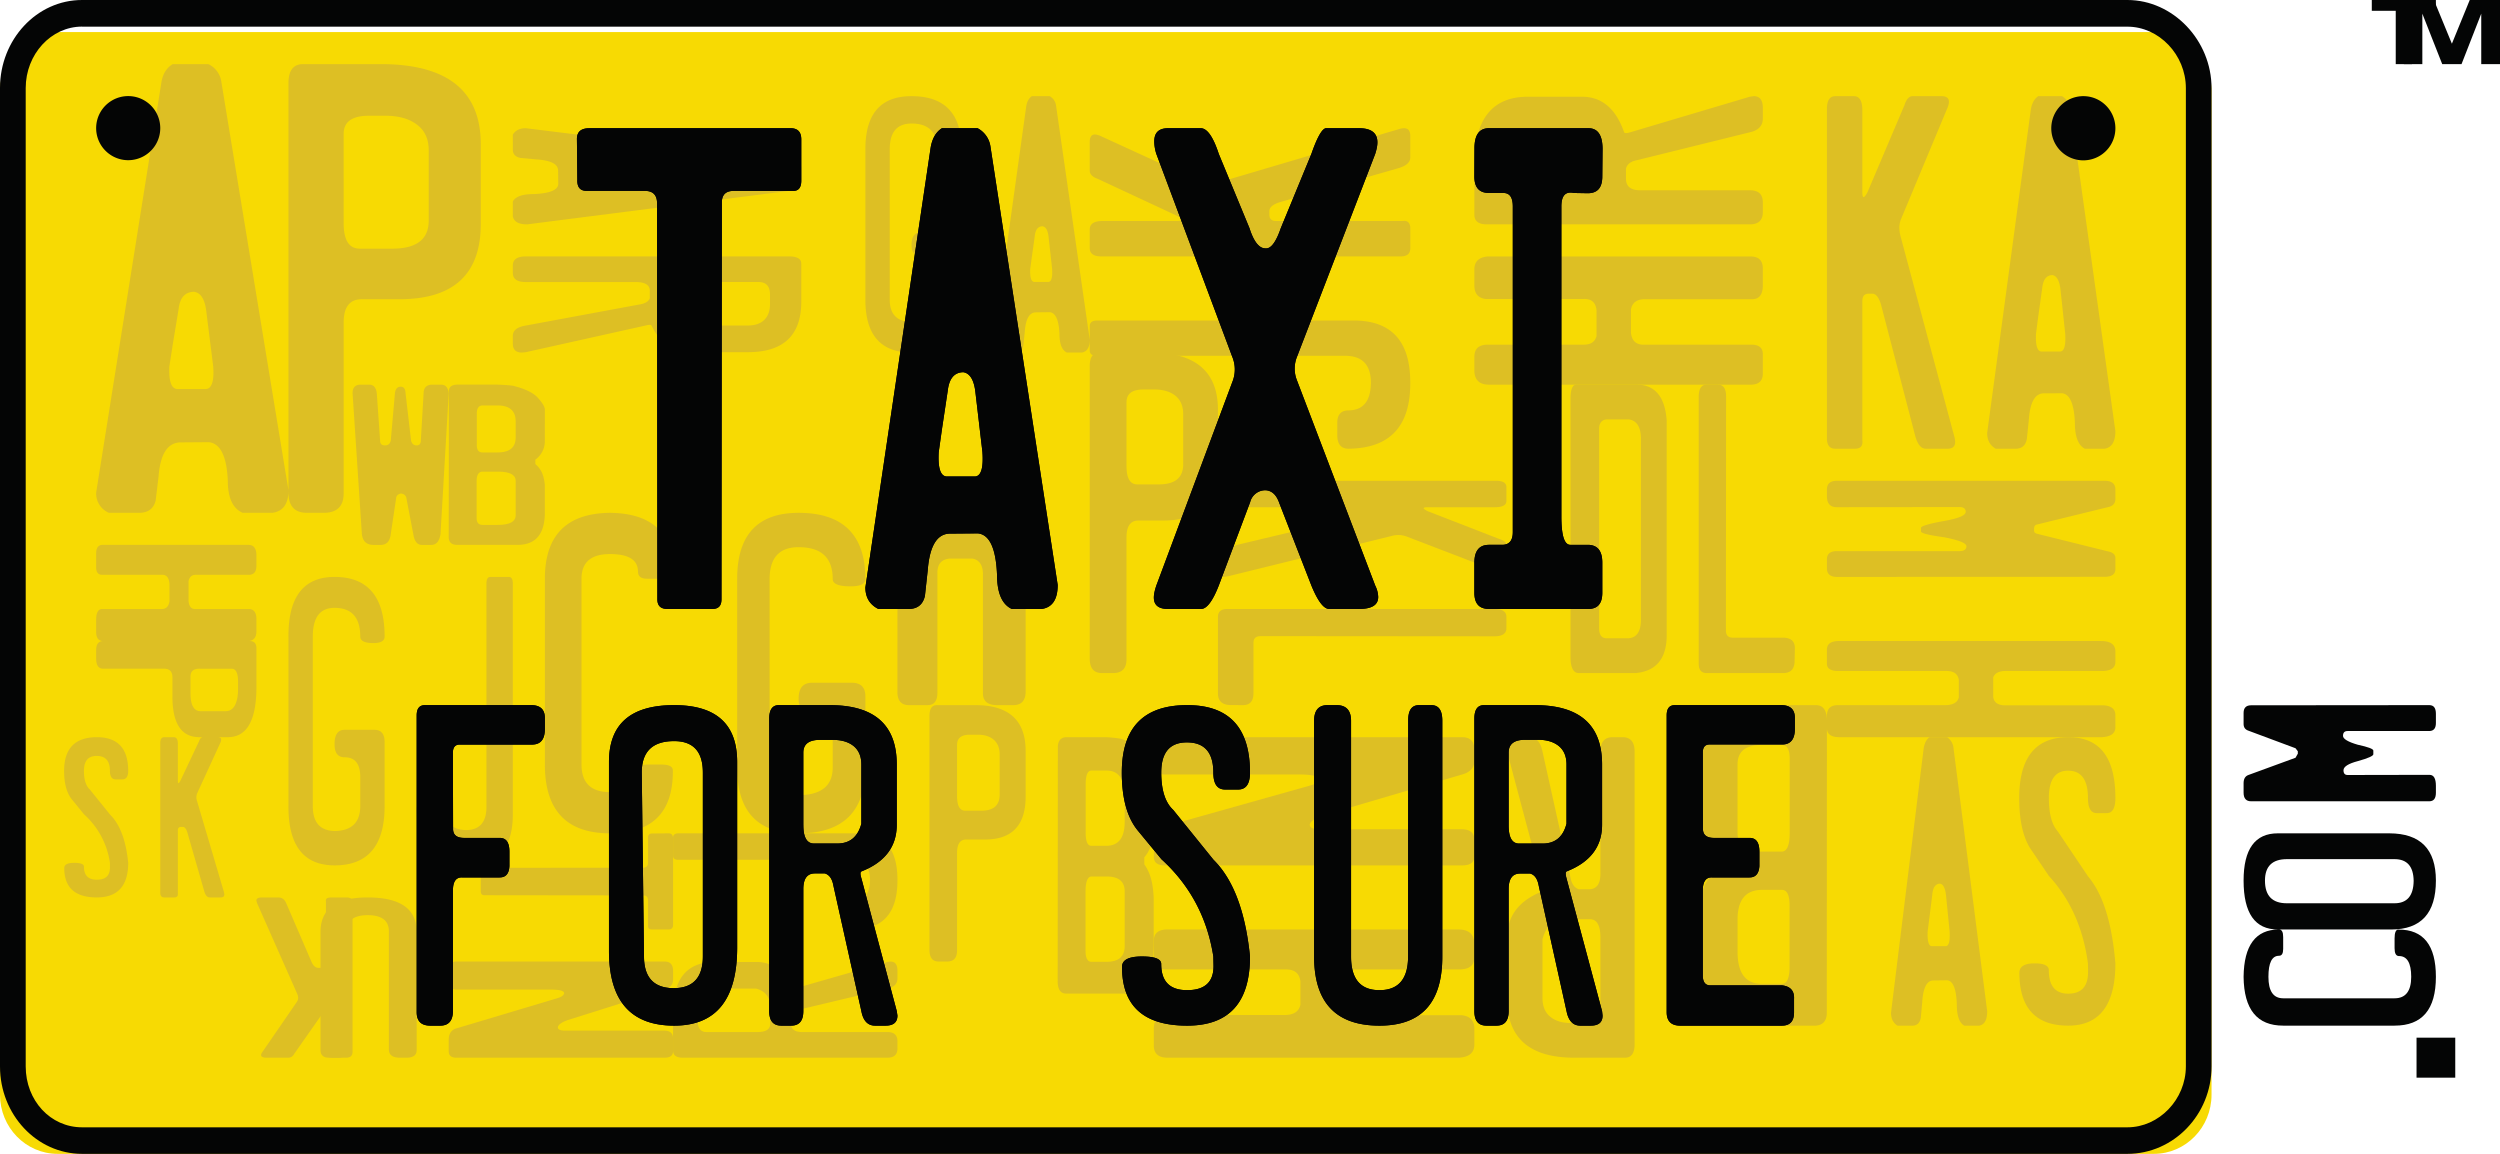
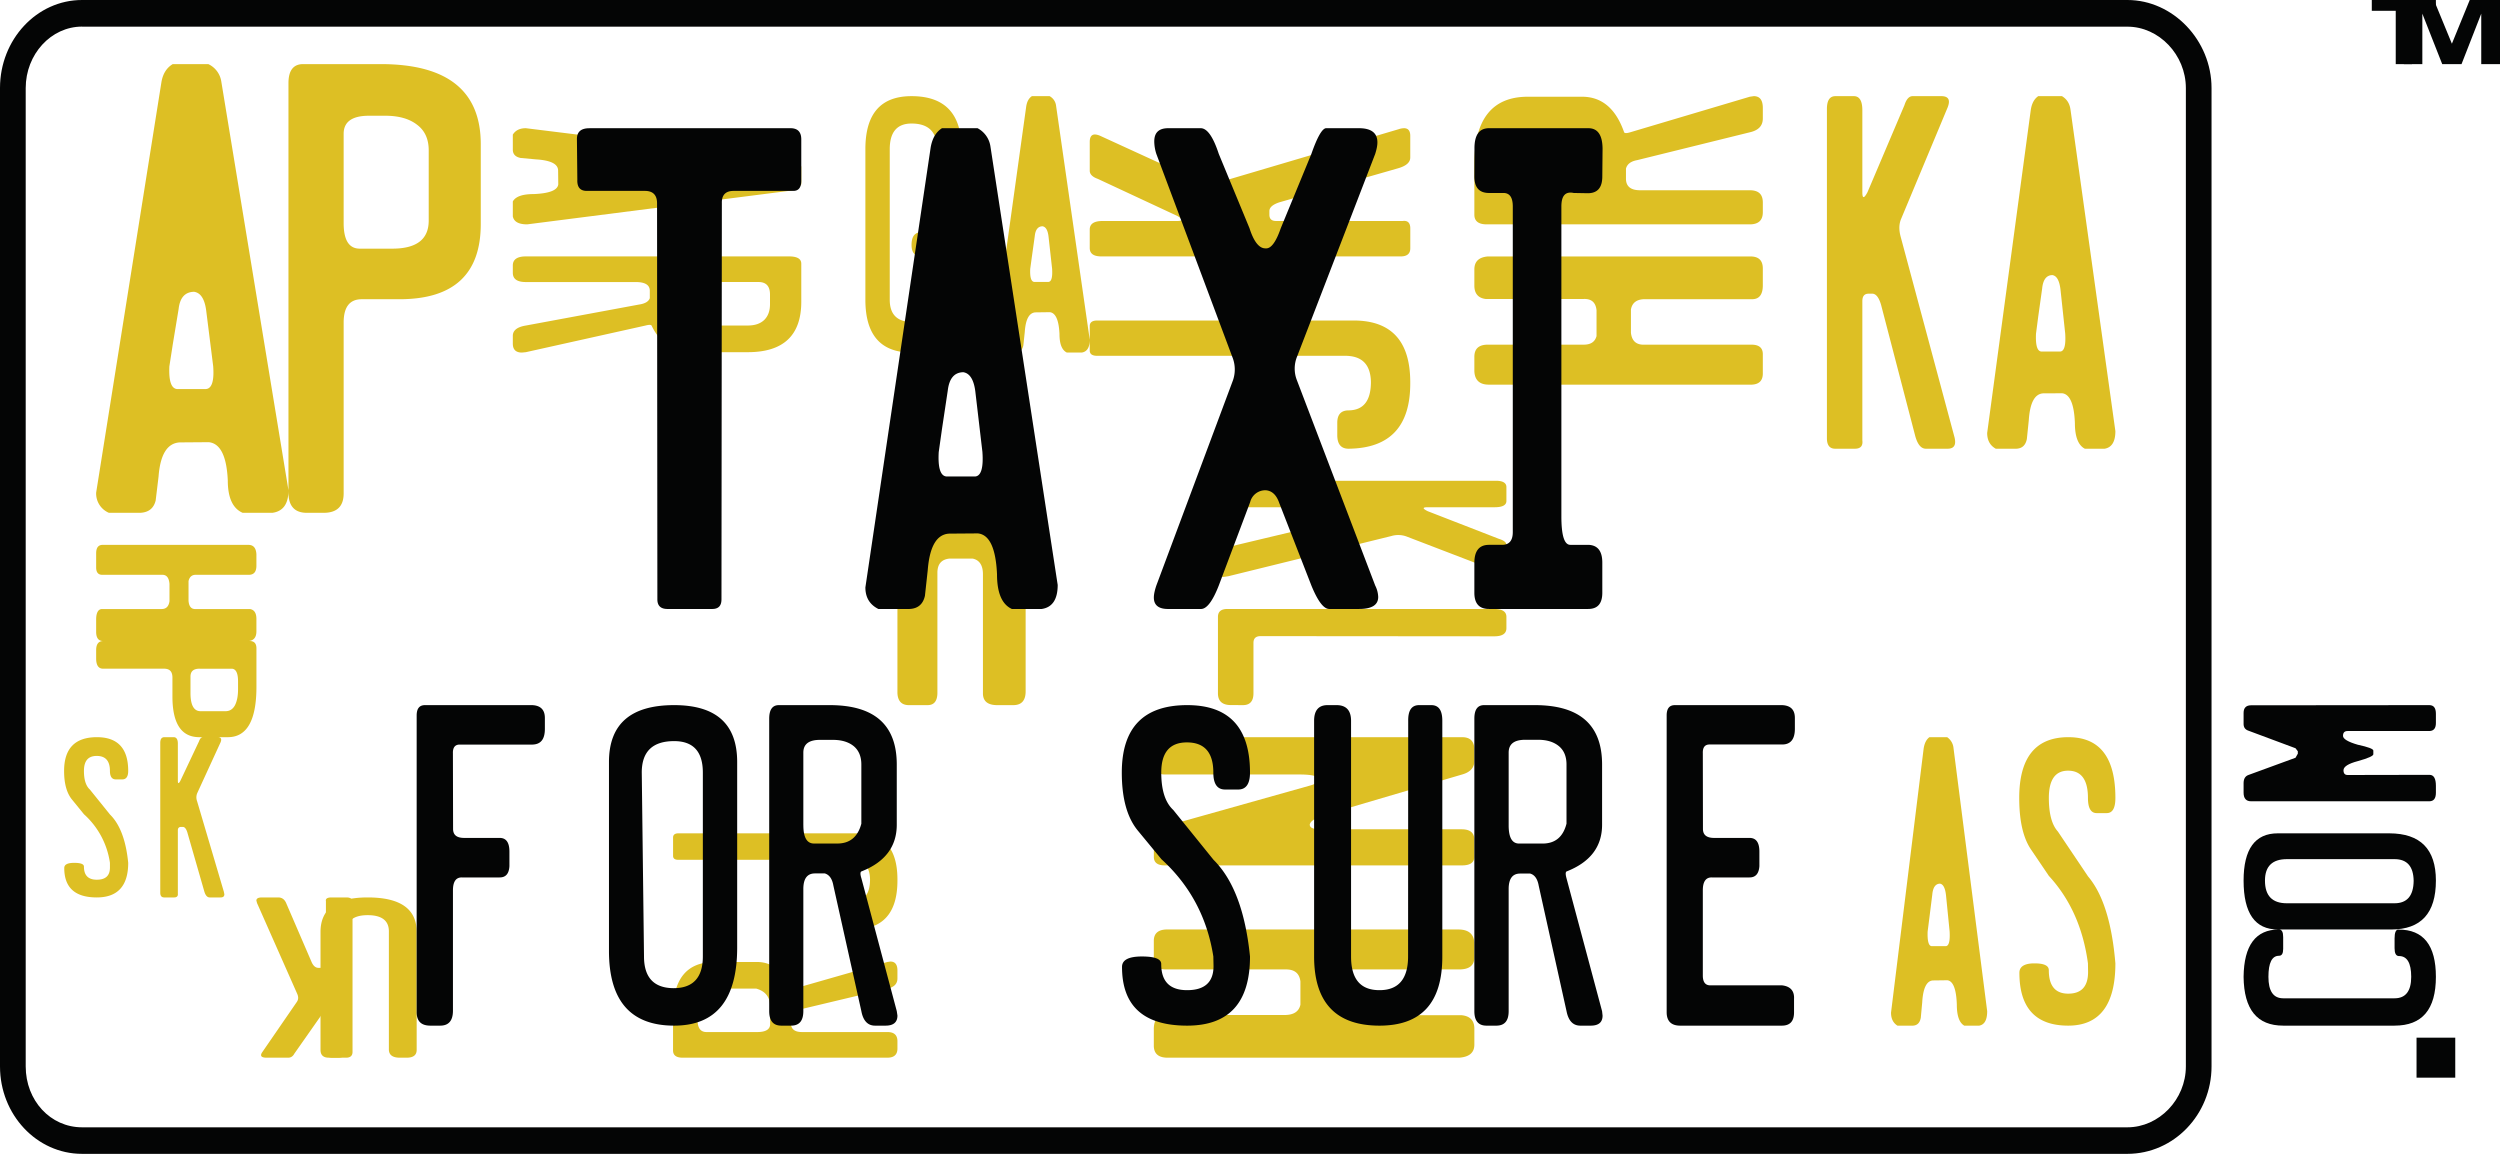
<svg xmlns="http://www.w3.org/2000/svg" xmlns:xlink="http://www.w3.org/1999/xlink" width="78" height="36" viewBox="0 0 78 36">
  <defs>
    <path id="a" d="M0 36h78V0H0z" />
  </defs>
  <g fill="none" fill-rule="evenodd">
-     <path fill="#F7DA03" d="M69 34.154c0 1.02-.805 1.846-1.8 1.846H1.798C.803 36 0 35.173 0 34.154V2.847C0 1.825.803 1 1.798 1H67.2c.995 0 1.8.825 1.8 1.847v31.307z" />
    <path fill="#040505" d="M66.375 36H2.56C1.146 36 0 34.777 0 33.272V2.747C0 1.234 1.146 0 2.56 0h63.815C67.799 0 69 1.259 69 2.747v30.525C69 34.777 67.82 36 66.375 36zM2.56.83C1.594.83.802 1.692.802 2.748v30.525c0 1.064.773 1.899 1.758 1.899h63.815c.987 0 1.824-.869 1.824-1.9V2.748c0-1.037-.837-1.916-1.824-1.916H2.56zM74.747 2V.337H74V0h2v.337h-.746V2z" />
    <path fill="#040505" d="M75 2V0h.938l.561 1.364L77.056 0H78v2h-.585V.426L76.8 2h-.603l-.62-1.574V2z" />
    <mask id="b" fill="#fff">
      <use xlink:href="#a" />
    </mask>
    <path fill="#040505" d="M75.396 33.624h1.208v-1.248h-1.208zM71.235 29.607c0 .143-.042.213-.13.213-.22 0-.33.22-.33.657 0 .445.153.67.46.67h3.476c.345 0 .519-.225.519-.67 0-.438-.132-.654-.39-.648-.085-.006-.129-.085-.129-.243v-.31c0-.184.042-.276.121-.273.78-.003 1.168.49 1.168 1.474 0 1.02-.429 1.523-1.289 1.523h-3.476c-.813 0-1.224-.503-1.235-1.523.011-.983.378-1.477 1.105-1.477.088 0 .13.077.13.237v.37zM70 27.474c0-.983.357-1.474 1.067-1.474h3.482c.968.003 1.451.494 1.451 1.474 0 1.02-.464 1.526-1.396 1.526h-3.537c-.71 0-1.067-.506-1.067-1.526m1.348.708h3.36c.393 0 .592-.233.598-.698-.006-.453-.205-.679-.598-.679h-3.354c-.457 0-.687.221-.687.67 0 .47.225.707.681.707M70 24.733v-.309c.004-.13.053-.208.15-.244l1.47-.538.072-.127v-.076l-.072-.094-1.47-.548c-.097-.033-.146-.097-.15-.201v-.355c0-.155.08-.236.232-.236L75.8 22c.135.003.2.092.2.269v.289c0 .161-.065.246-.2.25h-2.553c-.096 0-.145.047-.145.152 0 .093.153.187.462.276.323.07.484.13.484.183v.114c0 .051-.16.124-.481.213-.302.08-.45.175-.45.287 0 .099.044.147.13.147l2.553-.005c.135 0 .2.115.2.343v.215c0 .175-.065.264-.2.267h-5.568c-.152 0-.232-.09-.232-.267" mask="url(#b)" />
    <path fill="#DDBF24" d="M57.84 3c.175 0 .265.145.265.438v2.56c0 .202.053.202.16 0l1.154-2.717c.06-.188.146-.281.255-.281h.895c.221 0 .29.115.198.35l-1.45 3.474c-.072.165-.074.353-.016.564l1.67 6.22c.02.067.029.127.029.18 0 .14-.078.212-.233.212h-.68c-.154 0-.268-.143-.34-.428L58.69 9.513c-.068-.233-.16-.35-.276-.35h-.113c-.132 0-.196.077-.196.235v4.34c.022.174-.055.262-.232.262h-.617c-.169 0-.256-.11-.256-.325V3.399c0-.267.089-.399.266-.399h.575zM63.593 3h.74c.151.09.24.229.266.418L66 13.452c0 .329-.115.511-.335.548h-.618c-.205-.106-.31-.373-.31-.798-.022-.596-.158-.907-.399-.932l-.594.003c-.262.018-.41.294-.446.84l-.06.585c-.039.192-.145.292-.323.302h-.647c-.18-.1-.268-.266-.268-.492L63.359 3.44c.029-.207.108-.354.234-.44zm0 6.875l-.07.536c-.016.358.037.542.163.557h.576c.139.008.197-.179.172-.565l-.148-1.38c-.034-.27-.116-.42-.253-.44-.184.003-.291.143-.318.42l-.122.872zM5.39 2h1.109a.716.716 0 0 1 .404.535L9 15.297c0 .42-.165.656-.5.703h-.929c-.31-.135-.464-.473-.464-1.015-.035-.76-.235-1.155-.597-1.189l-.895.007c-.393.017-.616.374-.668 1.066l-.09.746c-.06.244-.219.371-.48.385h-.979A.655.655 0 0 1 3 15.37L5.037 2.56c.045-.263.166-.449.353-.56zm0 8.748l-.106.684c-.02.455.058.691.242.707h.867c.207.011.295-.226.258-.716L6.43 9.664c-.05-.344-.175-.532-.376-.56-.281.005-.442.184-.481.537l-.183 1.107zM11.286 9.336c-.377 0-.564.244-.564.728v5.33c0 .404-.209.606-.625.606h-.524C9.192 16 9 15.786 9 15.37V2.598C9 2.2 9.152 2 9.459 2h2.414C13.957 2 15 2.832 15 4.5v2.488c0 1.567-.846 2.348-2.538 2.348h-1.176zm-.564-2.375c0 .532.167.797.503.797h1.015c.752 0 1.132-.287 1.136-.866v-2.2c0-.352-.12-.618-.365-.801-.24-.186-.57-.28-.99-.28h-.51c-.525 0-.789.19-.789.562V6.96zM25 5.196v.554a.473.473 0 0 1-.343.2L16.449 7c-.268 0-.416-.083-.449-.25v-.465c.085-.154.303-.23.652-.23.49-.02.741-.12.766-.3l-.005-.447c-.011-.197-.24-.307-.687-.335l-.48-.044c-.155-.03-.238-.11-.246-.242V4.2c.083-.134.218-.2.407-.2l8.232 1.019c.17.021.29.083.361.177zm-5.626 0l-.437-.052c-.29-.013-.445.028-.455.119v.433c-.01.104.144.149.46.13l1.128-.112c.225-.024.345-.086.364-.186-.004-.14-.119-.222-.343-.241l-.717-.09zM25 9.414c0 1.049-.556 1.574-1.668 1.574h-1.691c-.614 0-1.054-.28-1.312-.831-.02-.028-.084-.028-.19 0l-3.733.831-.122.012c-.187 0-.284-.091-.284-.279v-.243c0-.17.137-.277.406-.321l3.525-.654c.188-.027.305-.092.343-.2v-.237c-.003-.178-.151-.266-.44-.266h-3.428c-.27 0-.406-.095-.406-.288v-.23c0-.186.137-.282.406-.282h8.212c.255 0 .382.076.382.227v1.187zM21.627 8.8c-.343 0-.513.083-.513.248v.548c0 .29.185.479.557.56h1.661c.226 0 .396-.06.518-.179.117-.12.174-.28.174-.488v-.3c0-.26-.12-.39-.36-.39h-2.037z" mask="url(#b)" />
-     <path fill="#DDBF24" d="M11.29 16.66L11 12.267c0-.179.088-.266.256-.266h.262c.135 0 .214.087.238.266l.103 1.48c0 .1.05.149.152.149.099 0 .157-.049.181-.148l.13-1.485c.018-.133.078-.197.179-.199.095 0 .146.066.152.203l.172 1.48c.028.1.084.149.172.149.086 0 .133-.049.133-.148l.086-1.48c.004-.18.097-.267.277-.267h.267c.143 0 .218.087.24.266l-.256 4.395c-.034.225-.13.339-.292.339h-.29c-.143 0-.234-.114-.268-.34l-.208-1.086c-.013-.107-.069-.167-.18-.178-.1.023-.15.08-.15.171l-.164 1.094c-.024.225-.133.339-.314.339h-.225c-.215 0-.339-.114-.363-.34M14.26 12h1.26c.234.01.4.021.488.036.37.093.625.216.762.363.138.149.215.27.23.365l-.002 1.04a.707.707 0 0 1-.295.537v.139a.73.73 0 0 1 .209.276c.043.099.073.223.086.376v.932c-.022.623-.303.933-.843.936h-1.893c-.174 0-.262-.084-.262-.245l.006-4.578c.013-.112.096-.172.254-.177m.611 2.981v1.182c0 .142.06.214.187.214h.463c.38 0 .568-.1.568-.304v-1.065c0-.199-.188-.293-.566-.293h-.465c-.119.002-.181.092-.187.266m.006-2.052v.91c-.011.185.047.277.175.277h.47c.385-.001.57-.159.567-.476v-.49c0-.333-.188-.5-.568-.5h-.463c-.126 0-.187.094-.181.28M12 19.86c0 .136-.118.204-.347.204-.277 0-.413-.068-.413-.204 0-.597-.27-.895-.802-.895-.453 0-.679.298-.679.895v5.289c0 .509.226.77.686.779.528-.009.795-.27.795-.78v-.906c0-.41-.164-.615-.488-.615-.211 0-.314-.135-.314-.409 0-.299.103-.448.314-.448h.93c.21 0 .318.127.318.381v1.998C12 26.382 11.478 27 10.442 27c-.967 0-1.448-.618-1.442-1.851v-5.29C8.994 18.62 9.475 18 10.438 18c1.04 0 1.562.62 1.562 1.86M15.874 18c.085 0 .126.07.126.208v7.239c-.011 1.028-.485 1.544-1.42 1.553h-.054c-1.005 0-1.516-.578-1.526-1.732 0-.212.105-.313.32-.313h.287c.193 0 .29.1.29.313.006.42.228.63.668.63.413-.012.618-.262.612-.742v-6.948c0-.138.041-.208.123-.208h.574zM20.19 18.056c-.19 0-.285-.074-.285-.22 0-.367-.29-.549-.874-.549-.591 0-.888.256-.888.769v5.798c0 .573.297.86.888.86.584 0 .87-.218.868-.65.001-.14.113-.21.32-.21h.414c.246 0 .366.063.36.196C21 25.351 20.345 26 19.032 26 17.676 26 17 25.284 17 23.854v-5.798c0-1.353.676-2.041 2.03-2.056 1.314.015 1.97.629 1.97 1.837 0 .145-.106.219-.321.219h-.49zM27 18.07c0 .149-.156.224-.463.224-.367 0-.556-.075-.556-.225 0-.665-.35-.997-1.064-.997-.604 0-.905.332-.905.997v5.875c0 .567.304.857.917.866.704-.01 1.052-.3 1.052-.866v-1.01c0-.453-.213-.679-.645-.679-.282 0-.419-.152-.419-.455 0-.33.137-.499.42-.499h1.238c.28 0 .425.142.425.425v2.218c0 1.37-.695 2.056-2.076 2.056-1.287 0-1.927-.686-1.924-2.056v-5.875c-.003-1.38.635-2.069 1.917-2.069 1.386 0 2.083.689 2.083 2.07M30.142 26.193c-.187 0-.282.142-.282.419v3.044c0 .228-.103.344-.31.344h-.263c-.19 0-.287-.119-.287-.36v-7.298c0-.228.075-.342.229-.342h1.205c1.045 0 1.566.477 1.566 1.429v1.424c0 .895-.423 1.34-1.268 1.34h-.59zm-.282-1.357c0 .305.086.457.251.457h.51c.376 0 .565-.165.569-.496V23.54c0-.2-.063-.354-.184-.459-.12-.106-.287-.158-.494-.158h-.257c-.261 0-.395.106-.395.32v1.593zM33.259 23h1.263c.232.016.398.035.488.06.37.149.623.342.762.58.137.236.212.432.228.58l-.005 1.669c-.021.376-.117.662-.292.857v.222c.097.138.165.287.207.442.045.158.074.357.085.604v1.49c-.021.994-.3 1.495-.84 1.496h-1.892c-.175 0-.263-.13-.263-.39l.005-7.327c.01-.177.097-.273.254-.283m.61 4.773v1.89c0 .23.062.345.186.345h.467c.38 0 .568-.162.568-.49V27.81c0-.308-.187-.463-.564-.463h-.47c-.117.003-.18.144-.186.426m.003-3.284v1.453c-.006.3.053.447.177.447h.476c.378-.004.568-.26.564-.763v-.783c0-.533-.189-.802-.568-.802h-.467c-.124 0-.184.15-.182.448M35.523 16.24c-.25 0-.376.174-.376.52v3.807c0 .287-.139.433-.418.433h-.346c-.255 0-.383-.15-.383-.452v-9.124c0-.284.1-.424.304-.424h1.61c1.387 0 2.086.595 2.086 1.785v1.777c0 1.119-.566 1.678-1.695 1.678h-.782zm-.376-1.697c0 .38.112.57.336.57h.674c.502 0 .755-.207.759-.62v-1.569c0-.255-.082-.445-.241-.576-.164-.13-.385-.196-.661-.196h-.338c-.354 0-.529.131-.529.401v1.99zM21 26.166v2.687c0 .097-.047.147-.138.147h-.517c-.086 0-.126-.034-.126-.106v-.8c0-.106-.053-.16-.156-.157l-4.942-.006c-.082 0-.121-.038-.121-.122v-.597c0-.092.04-.136.12-.136l4.943-.004c.103 0 .156-.055.156-.163v-.777c0-.088.045-.13.14-.128l.504-.004c.09 0 .137.055.137.166M21 30.558c0 .157-.086.264-.268.317l-3.027.954c-.187.069-.287.144-.299.218-.005.076.08.111.25.108h3.076c.182.003.268.089.268.25v.393c0 .131-.086.202-.268.202h-6.497c-.156 0-.235-.068-.235-.199v-.363c0-.166.066-.283.199-.34l3.225-.965c.104-.035.165-.084.178-.144-.004-.074-.134-.11-.387-.114h-2.98c-.156 0-.235-.101-.235-.3v-.272c0-.201.079-.303.235-.303h6.497c.182 0 .268.099.268.293v.265z" mask="url(#b)" />
    <path fill="#DDBF24" d="M21 31.586c0-1.048.434-1.572 1.299-1.572h1.316c.478 0 .818.278 1.02.83.013.029.065.029.15 0l2.9-.83.094-.014c.148 0 .221.094.221.28v.245c0 .17-.104.278-.314.319l-2.74.654c-.15.026-.238.094-.27.197v.241c.008.174.12.264.344.264h2.666c.21 0 .314.095.314.286v.229c0 .188-.104.285-.314.285H21.3c-.2 0-.301-.075-.301-.227v-1.187zm2.628.614c.266 0 .4-.086.4-.246v-.55c0-.29-.146-.48-.435-.56h-1.294a.479.479 0 0 0-.403.178.82.82 0 0 0-.134.486v.302c0 .26.093.39.28.39h1.586zM21 26.129c0-.083.057-.129.163-.129h5.632c.797.013 1.2.489 1.205 1.421v.052c0 1.006-.447 1.515-1.347 1.527-.163 0-.241-.109-.241-.319v-.289c0-.19.078-.288.241-.288.33-.004.492-.23.492-.67-.007-.409-.203-.612-.578-.608h-5.404c-.106 0-.163-.039-.163-.123v-.574zM8 17.3v.35c0 .19-.08.284-.236.284H6.112c-.122-.003-.201.064-.23.198v.61c.013.181.088.269.226.26h1.695c.13.025.196.124.197.306v.388c0 .185-.08.286-.236.304H3.218c-.142 0-.217-.093-.218-.281v-.402c.003-.2.063-.306.173-.315H5.04c.143 0 .224-.08.248-.244v-.54c-.016-.193-.09-.287-.228-.284H3.182c-.12-.003-.18-.08-.182-.222v-.46c.003-.163.067-.248.194-.252h4.554c.162 0 .243.1.252.3" mask="url(#b)" />
    <path fill="#DDBF24" d="M5.38 21.143c0-.19-.085-.28-.262-.28H3.216c-.143 0-.216-.108-.216-.315v-.263c0-.19.075-.285.224-.285H7.79c.14 0 .211.075.211.23v1.204C8 22.48 7.701 23 7.11 23h-.89c-.56 0-.84-.422-.84-1.27v-.587zm.846-.28c-.188 0-.283.081-.283.247v.512c0 .374.104.565.309.567h.788c.124 0 .221-.06.288-.18.063-.12.099-.286.099-.5v-.251c0-.261-.069-.394-.2-.394h-1zM3.023 23c.65 0 .977.35.977 1.054 0 .174-.063.263-.183.263h-.206c-.118 0-.181-.089-.181-.263 0-.316-.139-.469-.411-.469-.269 0-.4.153-.4.47 0 .271.06.464.185.579l.627.778c.31.305.5.806.569 1.509C4 27.638 3.672 28 3.02 28c-.678 0-1.015-.306-1.015-.918 0-.109.104-.161.31-.161.204 0 .304.038.304.118 0 .272.134.408.401.408.275 0 .41-.126.41-.379v-.147a2.516 2.516 0 0 0-.811-1.517l-.361-.444c-.173-.203-.258-.504-.258-.906C2 23.351 2.342 23 3.023 23M5.418 23c.087 0 .131.068.131.201v1.161c0 .094.029.094.078 0l.582-1.232c.03-.087.072-.13.128-.13h.448c.109 0 .141.052.097.16l-.725 1.579a.338.338 0 0 0-.009.255l.836 2.827.016.08c0 .066-.037.099-.118.099h-.34c-.076 0-.134-.066-.17-.196l-.53-1.844c-.035-.105-.08-.16-.139-.16h-.057c-.064 0-.097.039-.097.106v1.973c.01.077-.03.121-.115.121h-.312C5.04 28 5 27.949 5 27.851v-4.669c0-.121.041-.182.13-.182h.288zM46 11.596v-.463c0-.254.14-.38.423-.38h2.975c.226.005.364-.083.414-.267V9.68c-.025-.244-.158-.362-.404-.352h-3.054c-.228-.027-.349-.163-.354-.403v-.518c0-.248.14-.383.423-.406h8.191c.257 0 .385.125.386.374v.539c-.003.268-.106.409-.306.42h-3.366c-.257 0-.404.106-.443.323v.723c.026.253.163.38.409.374h3.382c.214.008.323.106.324.295v.612c-.003.218-.12.33-.345.34H46.45c-.281 0-.433-.136-.449-.404M46 5.117c0-1.398.559-2.099 1.668-2.099h1.69c.62 0 1.056.37 1.315 1.11.019.032.08.032.187 0l3.733-1.11.125-.018c.19 0 .282.124.282.372v.323c0 .23-.135.372-.407.433l-3.52.87c-.191.035-.307.123-.343.264v.32c.003.235.15.354.44.354h3.423c.272 0 .407.124.407.382v.303c0 .252-.135.379-.407.379h-8.21C46.129 7 46 6.898 46 6.699V5.117zm3.377.82c.34 0 .513-.115.513-.333v-.73c0-.388-.187-.64-.56-.746h-1.662c-.223 0-.397.077-.516.237-.116.16-.178.376-.178.65v.401c0 .345.12.52.362.52h2.04zM34 10.172c0-.113.079-.172.23-.172h8.045c1.143.016 1.715.65 1.725 1.894v.072c0 1.34-.64 2.02-1.924 2.034-.235 0-.353-.142-.353-.426v-.383c0-.258.118-.387.353-.387.468-.006.697-.302.697-.893-.013-.546-.284-.816-.825-.81h-7.717c-.152 0-.231-.053-.231-.166v-.763zM34 7.16c0-.175.134-.265.399-.265h2.328c.183 0 .183-.053 0-.16l-2.473-1.153c-.168-.06-.254-.145-.254-.254v-.897c0-.222.107-.285.32-.196l3.157 1.447c.15.072.321.076.511.02l5.654-1.672a.57.57 0 0 1 .163-.03c.13 0 .195.082.195.235v.68c0 .152-.128.265-.388.338L39.92 6.311c-.21.069-.315.16-.315.275V6.7c0 .132.07.195.211.195h3.947c.155-.021.238.056.238.23v.623c0 .166-.1.252-.296.252h-9.34C34.119 8 34 7.913 34 7.736V7.16zM30 4.654c0 .12-.116.18-.346.18-.276 0-.415-.06-.415-.18 0-.532-.265-.8-.799-.8-.453 0-.68.268-.68.8v4.699c0 .456.231.687.69.695.526-.008.79-.24.79-.695v-.805c0-.363-.161-.546-.487-.546-.207 0-.313-.119-.313-.361 0-.268.106-.398.313-.398h.93c.21 0 .317.11.317.334v1.776C30 10.45 29.481 11 28.445 11 27.48 11 27 10.45 27 9.353V4.654C27 3.55 27.477 3 28.44 3 29.48 3 30 3.55 30 4.654M32.196 3h.552a.393.393 0 0 1 .202.303L34 10.6c0 .237-.083.375-.25.4h-.464c-.155-.075-.23-.27-.23-.58-.02-.432-.12-.66-.303-.68l-.446.006c-.195.01-.308.212-.334.61l-.045.423c-.029.14-.108.214-.238.221h-.49c-.136-.075-.2-.19-.2-.359l1.018-7.321c.024-.152.083-.259.178-.32zm0 5l-.053.388c-.012.262.028.397.123.408h.43c.105.007.147-.131.13-.41l-.112-1.008c-.023-.196-.086-.302-.188-.318-.14.003-.221.105-.241.304l-.089.637z" mask="url(#b)" />
-     <path fill="#DDBF24" d="M49.183 12h1.909c.551.016.853.385.908 1.108v6.783c-.022.677-.342 1.05-.965 1.109h-1.776c-.173 0-.259-.173-.259-.507v-8.042c0-.301.06-.451.183-.451m.709 1.355v6.242c0 .213.077.317.237.317h.687c.255-.023.382-.218.382-.586V13.72c.004-.388-.124-.598-.382-.635h-.654c-.169 0-.26.092-.27.27M53.248 12h.35c.168 0 .253.118.256.36l-.006 7.312c0 .148.072.223.213.223h1.567c.243 0 .369.107.372.32l-.008.382c.005.27-.117.403-.358.403h-2.386c-.165 0-.248-.097-.248-.29v-8.327c0-.256.083-.383.248-.383M56.657 32h-1.686a4.637 4.637 0 0 1-.648-.075c-.497-.188-.836-.43-1.019-.727-.185-.297-.287-.538-.304-.726l.003-2.08c.028-.473.16-.831.39-1.078v-.275a1.785 1.785 0 0 1-.278-.552 3.49 3.49 0 0 1-.112-.753v-1.868c.028-1.24.4-1.86 1.122-1.866h2.527c.233 0 .348.164.348.49l-.004 9.152c-.016.22-.129.34-.339.358m-.822-1.86v-1.818c.01-.37-.066-.558-.239-.558h-.632c-.507.006-.759.322-.752.953v.978c0 .667.25 1.002.76 1.002h.62c.165 0 .247-.186.243-.558m.004-4.105v-2.36c0-.291-.082-.432-.246-.432h-.622c-.51 0-.76.202-.76.613v2.128c0 .39.25.587.753.587h.629c.157-.006.239-.185.246-.536M49.116 33c-1.398 0-2.095-.617-2.095-1.85v-1.884c0-.683.368-1.17 1.105-1.458.037-.019.037-.092 0-.21l-1.105-4.149-.021-.138c0-.21.126-.311.374-.311h.326c.224 0 .368.15.426.45l.87 3.917c.036.209.13.34.267.379h.315c.238-.006.355-.167.355-.487v-3.81c0-.3.13-.449.384-.449h.306c.251 0 .377.15.377.45v9.125c0 .285-.1.425-.3.425h-1.584zm.817-3.751c0-.379-.11-.57-.329-.57h-.728c-.39 0-.64.208-.75.62v1.85c0 .247.08.439.24.572.158.131.375.198.652.198h.397c.346 0 .518-.135.518-.402V29.25zM66 15.27v.308c-.003.127-.076.21-.22.242l-2.206.54c-.071.009-.11.053-.11.127v.074c0 .051.039.083.11.097l2.206.548c.144.03.217.098.22.197v.355c0 .159-.114.239-.345.239l-8.35.003c-.2-.002-.305-.093-.305-.268v-.286c0-.165.105-.25.306-.251h3.827c.146 0 .219-.05.219-.153 0-.097-.23-.188-.692-.279-.483-.066-.726-.127-.726-.183v-.111c0-.055.24-.127.72-.214.453-.08.676-.173.676-.287 0-.099-.067-.148-.197-.148l-3.827.004c-.201 0-.306-.114-.306-.34v-.214c0-.177.105-.268.306-.27h8.35c.23 0 .344.09.344.27M66 20.3v.35c0 .19-.14.284-.422.284h-2.973c-.23-.004-.365.064-.417.201v.605c.022.184.159.273.402.266h3.052c.237.02.354.119.358.3v.388c0 .187-.14.29-.422.306h-8.192c-.255 0-.383-.093-.386-.279v-.405c.007-.202.11-.305.31-.315h3.362c.255 0 .404-.08.443-.243v-.543c-.025-.19-.161-.285-.408-.281h-3.382c-.215-.006-.322-.079-.325-.22v-.46c.007-.164.124-.247.347-.254h8.203c.288 0 .437.1.45.3" mask="url(#b)" />
    <path fill="#DDBF24" d="M60.198 23h.553a.464.464 0 0 1 .199.345L62 31.55c0 .27-.082.419-.248.45h-.467c-.153-.088-.232-.305-.232-.654-.015-.483-.115-.74-.296-.762l-.447.006c-.198.01-.311.237-.337.686l-.044.476c-.028.16-.11.24-.243.248H59.2c-.132-.082-.2-.217-.2-.406l1.017-8.233c.025-.167.083-.288.181-.361zm0 5.624l-.056.442c-.01.292.03.442.122.454h.434c.104.006.148-.147.13-.462l-.113-1.13c-.025-.222-.088-.342-.188-.358-.138.003-.22.116-.24.342l-.089.712zM64.533 23c.98 0 1.467.632 1.467 1.895 0 .318-.089.474-.272.474h-.31c-.182 0-.274-.156-.274-.474 0-.565-.207-.85-.62-.85-.4 0-.6.285-.6.85 0 .493.094.841.282 1.049l.941 1.4c.465.548.747 1.452.853 2.713C66 31.35 65.508 32 64.528 32c-1.014 0-1.523-.552-1.523-1.65 0-.192.156-.293.468-.293.303 0 .452.07.45.217 0 .484.203.728.605.728.414 0 .62-.226.62-.676l-.004-.27c-.147-1.092-.549-2-1.22-2.729l-.541-.8c-.256-.362-.383-.905-.383-1.632 0-1.263.513-1.895 1.533-1.895M12.688 33h-.21c-.224 0-.337-.08-.345-.244v-3.678c.008-.35-.215-.525-.662-.525-.441 0-.662.176-.662.525l-.007 3.678c.002.164-.084.244-.253.244h-.29c-.17 0-.259-.08-.259-.244v-3.678c0-.72.49-1.078 1.471-1.078 1.021 0 1.529.358 1.529 1.078v3.678c0 .164-.106.244-.312.244" mask="url(#b)" />
    <path fill="#DDBF24" d="M10.369 33c-.135 0-.199-.069-.199-.2v-1.163c0-.09-.041-.09-.119 0l-.866 1.235c-.046.086-.11.128-.191.128H8.32c-.164 0-.212-.053-.145-.161l1.085-1.577c.054-.078.055-.161.012-.257l-1.252-2.828-.021-.08c0-.065.059-.097.176-.097h.507c.116 0 .204.064.254.194l.795 1.843c.054.107.12.16.207.16h.088c.093 0 .143-.036.143-.106v-1.974c-.017-.076.042-.117.171-.117h.468c.127 0 .191.048.191.146v4.673c0 .12-.069.181-.2.181h-.431zM47 15.63c0 .13-.124.196-.364.196h-2.092c-.167 0-.167.04 0 .123l2.224.864c.153.046.232.11.232.189v.674c0 .168-.096.217-.29.147l-2.841-1.09a.76.76 0 0 0-.462-.008l-5.086 1.254-.144.021c-.117 0-.177-.06-.177-.177v-.51c0-.114.118-.198.352-.254l3.32-.792c.188-.052.284-.12.284-.208v-.085c0-.1-.064-.148-.194-.148h-3.546c-.143.018-.216-.041-.216-.172v-.466c0-.126.092-.188.264-.188h8.409c.215 0 .327.066.327.197v.432zM47 19.248v.35c0 .168-.122.251-.36.255l-7.306-.006c-.154 0-.226.072-.226.212v1.57c0 .245-.107.369-.322.371l-.382-.002c-.266 0-.404-.12-.404-.366v-2.384c0-.166.098-.248.296-.248h8.32c.257 0 .384.082.384.248M46 23.742c0 .209-.129.352-.382.422l-4.325 1.274c-.267.09-.409.186-.428.286-.004.104.114.154.357.15h4.396c.253.004.382.112.382.328v.526c0 .18-.129.272-.382.272h-9.28c-.223 0-.338-.09-.338-.264v-.485c0-.223.095-.375.288-.453l4.603-1.294c.153-.043.233-.107.26-.19-.011-.094-.2-.145-.562-.15h-4.25c-.224 0-.339-.132-.339-.397v-.366c0-.268.115-.401.339-.401h9.28c.252 0 .381.13.381.389v.353zM46 29.403v.465c0 .253-.157.378-.472.378h-3.305c-.25-.002-.405.085-.465.267v.81c.031.242.181.362.454.352h3.392c.258.026.39.162.396.402v.515c0 .25-.157.385-.472.408H36.43c-.285 0-.428-.124-.431-.37v-.541c.007-.27.12-.41.344-.421h3.736c.282 0 .447-.106.494-.321v-.726c-.031-.252-.181-.377-.458-.375H36.36c-.237-.006-.358-.105-.361-.293v-.614c.007-.216.135-.33.387-.339h9.112c.314 0 .48.134.501.403M28.398 12h.469c.252 0 .38.157.38.469v3.306c-.003.251.083.404.265.463h.81c.244-.03.36-.18.355-.45v-3.393c.025-.261.16-.394.401-.395h.517c.248 0 .384.157.405.469v9.1c0 .282-.123.427-.375.431h-.536c-.27-.007-.41-.12-.421-.342v-3.74c0-.28-.109-.447-.322-.49h-.726c-.252.028-.376.177-.373.455v3.756c-.008.237-.106.357-.295.361h-.613c-.218-.007-.332-.138-.339-.387V12.5c0-.316.133-.482.398-.5" mask="url(#b)" />
-     <path fill="#040505" d="M5 3.998a1 1 0 1 1-2 0 1 1 0 0 1 2 0M66 4.003a1 1 0 0 1-2 0C64 3.45 64.447 3 65.002 3c.55 0 .998.45.998 1.003M13.26 22h3.34c.267.01.4.146.4.4v.342c0 .323-.127.482-.389.489h-2.27c-.144 0-.215.092-.21.269l.005 2.36c0 .192.115.283.347.283h1.106c.206 0 .305.144.305.429v.452c-.014.237-.114.352-.305.352h-1.177c-.186-.003-.28.13-.28.404v3.754c0 .31-.133.466-.398.466h-.32c-.276-.004-.414-.143-.414-.422v-9.254c0-.217.086-.324.26-.324M21.033 22c1.313 0 1.967.592 1.967 1.774v5.804C22.996 31.189 22.34 32 21.033 32 19.675 32 19 31.22 19 29.67v-5.896c0-1.182.675-1.774 2.033-1.774m-1.01 2.105l.07 5.735c0 .657.308.989.928.991.606-.002.908-.334.908-.99v-5.736c0-.655-.298-.982-.896-.982-.673 0-1.01.327-1.01.982M25.885 22c1.397 0 2.094.615 2.094 1.853v1.878c0 .681-.368 1.17-1.104 1.458-.038.02-.038.092 0 .212l1.104 4.145.021.139c0 .21-.124.315-.371.315H27.3c-.225 0-.37-.152-.426-.454l-.872-3.913c-.037-.212-.125-.339-.267-.382h-.318c-.235.004-.353.166-.353.489v3.806c0 .302-.125.454-.383.454h-.303c-.254 0-.379-.152-.379-.454v-9.123c0-.283.102-.423.3-.423h1.585zm-.82 3.748c0 .382.113.569.331.569h.728c.39 0 .64-.205.75-.617v-1.847c0-.252-.08-.442-.24-.575-.159-.128-.374-.194-.648-.194h-.402c-.346 0-.52.132-.52.398v2.266zM37.042 22c1.305 0 1.958.701 1.958 2.106 0 .352-.125.527-.367.527h-.411c-.244 0-.366-.175-.366-.527 0-.629-.275-.943-.825-.943-.534 0-.8.314-.8.943 0 .546.125.934.374 1.164l1.257 1.556c.617.61.996 1.614 1.138 3.016 0 1.44-.653 2.158-1.962 2.158-1.353 0-2.031-.611-2.031-1.833 0-.215.204-.325.62-.325.407 0 .606.079.603.238 0 .54.267.813.808.813.55 0 .824-.251.824-.751l-.006-.3c-.19-1.214-.732-2.225-1.62-3.035l-.73-.885c-.338-.406-.506-1.01-.506-1.816 0-1.405.68-2.106 2.042-2.106M41.418 22h.283c.297 0 .452.162.452.488v7.354c0 .7.291 1.051.887 1.051.591 0 .892-.35.892-1.051l.004-7.354c-.004-.326.109-.488.34-.488h.38c.232 0 .344.162.344.488v7.354c.003 1.44-.65 2.158-1.96 2.158-1.357 0-2.04-.718-2.04-2.158v-7.354c0-.326.143-.488.418-.488M47.885 22c1.4 0 2.1.616 2.1 1.852v1.88c0 .684-.372 1.17-1.11 1.457-.033.024-.033.092 0 .214l1.11 4.145.015.138c0 .21-.123.314-.37.314h-.324c-.227 0-.37-.149-.43-.452l-.868-3.913c-.038-.214-.127-.342-.268-.38h-.32c-.234.004-.35.166-.35.485v3.808c0 .303-.129.452-.383.452h-.31c-.249 0-.377-.149-.377-.452v-9.123c0-.286.1-.425.303-.425h1.582zm-.815 3.751c0 .378.106.568.327.568h.73c.392 0 .642-.205.748-.621v-1.846c0-.25-.08-.441-.236-.573-.16-.13-.377-.198-.65-.198h-.401c-.347 0-.518.133-.518.4v2.27zM52.257 22h3.34c.269.01.403.142.403.4v.34c0 .322-.132.486-.39.488h-2.27c-.148 0-.217.09-.212.27l.004 2.365c0 .188.118.28.347.28h1.107c.205 0 .307.143.307.427v.453c-.016.235-.119.353-.307.353H53.41c-.186-.005-.282.13-.282.4v2.66c0 .204.077.307.234.307h2.24c.26.031.386.174.372.421v.409c.004.285-.121.427-.381.427h-3.184c-.27-.004-.409-.144-.409-.42v-9.257c0-.217.085-.323.257-.323M18.388 4h6.275c.224 0 .337.116.337.348v1.288c0 .213-.083.32-.248.32h-1.86c-.257 0-.377.128-.37.384L22.51 18.7c0 .202-.095.3-.289.3h-1.395c-.209 0-.316-.098-.316-.3L20.5 6.34c0-.256-.128-.384-.378-.384h-1.814c-.207 0-.305-.116-.295-.35L18 4.338c0-.225.128-.337.388-.337M29.391 4H30.5a.77.77 0 0 1 .402.572L33 18.25c0 .452-.168.702-.5.75h-.93c-.31-.143-.463-.504-.463-1.084-.037-.816-.236-1.238-.598-1.275l-.894.008c-.39.02-.612.4-.67 1.144l-.087.796c-.059.263-.22.4-.483.411h-.97c-.27-.136-.405-.36-.405-.673L29.037 4.6c.049-.281.165-.482.354-.601zm0 9.377l-.103.729c-.027.49.053.742.239.76h.866c.208.015.296-.244.258-.768l-.221-1.884c-.046-.369-.174-.57-.376-.601-.282.006-.44.198-.484.573l-.179 1.19zM36.45 4h1.012c.201 0 .39.27.564.802l.958 2.318c.137.427.307.638.508.629.162.013.318-.195.468-.629l.955-2.318c.182-.523.334-.787.453-.802h1.03c.384 0 .577.148.577.442 0 .102-.025.221-.069.36l-2.44 6.33a.988.988 0 0 0 0 .738l2.44 6.398a.85.85 0 0 1 .094.356c0 .253-.2.376-.602.376h-.927c-.17 0-.356-.243-.556-.732l-1.003-2.576c-.086-.25-.227-.381-.42-.396a.488.488 0 0 0-.487.37l-.979 2.602c-.191.489-.377.732-.554.732h-1.033c-.29 0-.439-.12-.439-.357 0-.104.03-.232.078-.375l2.389-6.398a1.035 1.035 0 0 0-.02-.737l-2.369-6.331a1.299 1.299 0 0 1-.065-.388c0-.276.142-.414.437-.414M46.458 4h3.099c.29 0 .437.21.443.63l-.008.875c0 .344-.145.519-.442.524l-.45-.008c-.26-.056-.385.086-.385.42v9.666c0 .595.09.892.278.892h.557c.297.007.442.194.442.556v.938c0 .339-.145.507-.442.507h-3.092c-.307 0-.458-.168-.458-.507v-.93c0-.375.151-.564.458-.564h.408c.22 0 .333-.131.333-.397V6.442c0-.28-.096-.421-.29-.421h-.451c-.307 0-.458-.172-.458-.516l.003-.867c-.002-.425.148-.638.455-.638" mask="url(#b)" />
    <path fill="#040505" d="M13.26 22h3.34c.267.01.4.146.4.4v.342c0 .323-.127.482-.389.489h-2.27c-.144 0-.215.092-.21.269l.005 2.36c0 .192.115.283.347.283h1.106c.206 0 .305.144.305.429v.452c-.014.237-.114.352-.305.352h-1.177c-.186-.003-.28.13-.28.404v3.754c0 .31-.133.466-.398.466h-.32c-.276-.004-.414-.143-.414-.422v-9.254c0-.217.086-.324.26-.324M21.033 22c1.313 0 1.967.592 1.967 1.775v5.803C22.996 31.189 22.34 32 21.033 32 19.675 32 19 31.22 19 29.67v-5.895c0-1.183.675-1.775 2.033-1.775m-1.01 2.105l.07 5.735c0 .657.308.989.928.991.606-.002.908-.334.908-.99v-5.736c0-.655-.298-.982-.896-.982-.673 0-1.01.327-1.01.982M25.885 22c1.397 0 2.094.615 2.094 1.853v1.878c0 .681-.368 1.17-1.104 1.458-.038.02-.038.092 0 .212l1.104 4.145.021.139c0 .21-.124.315-.371.315H27.3c-.225 0-.37-.152-.426-.454l-.872-3.913c-.037-.212-.125-.339-.267-.382h-.318c-.235.004-.353.166-.353.489v3.806c0 .302-.125.454-.383.454h-.303c-.254 0-.379-.152-.379-.454v-9.123c0-.282.102-.423.3-.423h1.585zm-.82 3.75c0 .38.113.568.331.568h.728c.39 0 .64-.205.75-.618v-1.847c0-.25-.08-.442-.24-.575-.159-.128-.374-.194-.648-.194h-.402c-.346 0-.52.132-.52.398v2.268zM37.042 22c1.305 0 1.958.701 1.958 2.106 0 .352-.125.527-.367.527h-.411c-.244 0-.366-.175-.366-.527 0-.629-.275-.943-.825-.943-.534 0-.8.314-.8.943 0 .546.125.934.374 1.164l1.257 1.556c.617.61.996 1.614 1.138 3.016 0 1.44-.653 2.158-1.962 2.158-1.353 0-2.031-.611-2.031-1.833 0-.215.204-.325.62-.325.407 0 .606.079.603.238 0 .54.267.813.808.813.55 0 .824-.251.824-.751l-.006-.3c-.19-1.214-.732-2.225-1.62-3.035l-.73-.885c-.338-.406-.506-1.01-.506-1.816 0-1.405.68-2.106 2.042-2.106M41.418 22h.283c.297 0 .452.162.452.488v7.354c0 .702.291 1.051.887 1.051.591 0 .892-.349.892-1.051l.004-7.354c-.004-.326.109-.488.34-.488h.38c.232 0 .344.162.344.488v7.354c.003 1.44-.65 2.158-1.96 2.158-1.357 0-2.04-.718-2.04-2.158v-7.354c0-.326.143-.488.418-.488M47.885 22c1.4 0 2.1.616 2.1 1.852v1.88c0 .684-.372 1.17-1.11 1.458-.033.023-.033.091 0 .213l1.11 4.147.015.136c0 .21-.123.314-.37.314h-.324c-.227 0-.37-.149-.43-.45l-.868-3.915c-.038-.214-.127-.342-.268-.38h-.32c-.234.004-.35.166-.35.485v3.81c0 .301-.129.45-.383.45h-.31c-.249 0-.377-.149-.377-.45v-9.125c0-.286.1-.425.303-.425h1.582zm-.815 3.751c0 .378.106.568.327.568h.73c.392 0 .642-.205.748-.621v-1.846c0-.25-.08-.441-.236-.571-.16-.133-.377-.2-.65-.2h-.401c-.347 0-.518.133-.518.4v2.27zM52.257 22h3.34c.269.01.403.142.403.4v.34c0 .322-.132.486-.39.488h-2.27c-.148 0-.217.09-.212.27l.004 2.365c0 .188.118.28.347.28h1.107c.205 0 .307.143.307.427v.453c-.016.235-.119.353-.307.353H53.41c-.186-.005-.282.13-.282.4v2.66c0 .204.077.307.234.307h2.24c.26.031.386.174.372.421v.409c.004.285-.121.427-.381.427h-3.184c-.27-.004-.409-.144-.409-.42v-9.257c0-.217.085-.323.257-.323M18.388 4h6.275c.224 0 .337.116.337.348v1.288c0 .213-.083.32-.248.32h-1.86c-.257 0-.377.13-.37.384L22.51 18.7c0 .202-.095.3-.289.3h-1.395c-.209 0-.316-.098-.316-.3L20.5 6.34c0-.254-.128-.384-.378-.384h-1.814c-.207 0-.305-.116-.295-.35L18 4.338c0-.225.128-.337.388-.337M29.391 4H30.5a.77.77 0 0 1 .402.572L33 18.25c0 .452-.168.702-.5.75h-.93c-.31-.143-.463-.504-.463-1.084-.037-.816-.236-1.238-.598-1.274l-.894.007c-.39.02-.612.4-.67 1.144l-.087.796c-.059.263-.22.4-.483.411h-.97c-.27-.136-.405-.36-.405-.673L29.037 4.6c.049-.281.165-.482.354-.601zm0 9.377l-.103.729c-.027.49.053.742.239.76h.866c.208.015.296-.244.258-.768l-.221-1.884c-.046-.369-.174-.57-.376-.601-.282.006-.44.198-.484.573l-.179 1.19zM36.45 4h1.012c.201 0 .39.27.564.802l.958 2.318c.137.427.307.638.508.629.162.013.318-.195.468-.629l.955-2.318c.182-.523.334-.787.453-.802h1.031c.383 0 .576.148.576.442 0 .102-.025.221-.069.36l-2.44 6.33a.988.988 0 0 0 0 .738l2.44 6.398a.85.85 0 0 1 .094.356c0 .253-.2.376-.6.376h-.929c-.17 0-.356-.243-.556-.732l-1.003-2.576c-.086-.25-.227-.381-.42-.396a.488.488 0 0 0-.487.37l-.979 2.602c-.191.489-.377.732-.554.732h-1.033c-.29 0-.439-.12-.439-.357 0-.104.03-.232.078-.375l2.389-6.398a1.035 1.035 0 0 0-.02-.737l-2.369-6.331a1.299 1.299 0 0 1-.065-.388c0-.276.142-.414.437-.414M46.458 4h3.099c.29 0 .437.21.443.63l-.008.875c0 .344-.145.519-.442.524l-.45-.008c-.26-.056-.385.086-.385.42v9.666c0 .595.09.892.278.892h.557c.297.007.442.194.442.556v.938c0 .339-.145.507-.442.507h-3.092c-.307 0-.458-.168-.458-.507v-.93c0-.375.151-.564.458-.564h.408c.22 0 .333-.131.333-.397V6.442c0-.28-.096-.421-.29-.421h-.451c-.307 0-.458-.172-.458-.516l.003-.867c-.002-.425.148-.638.455-.638" mask="url(#b)" />
  </g>
</svg>